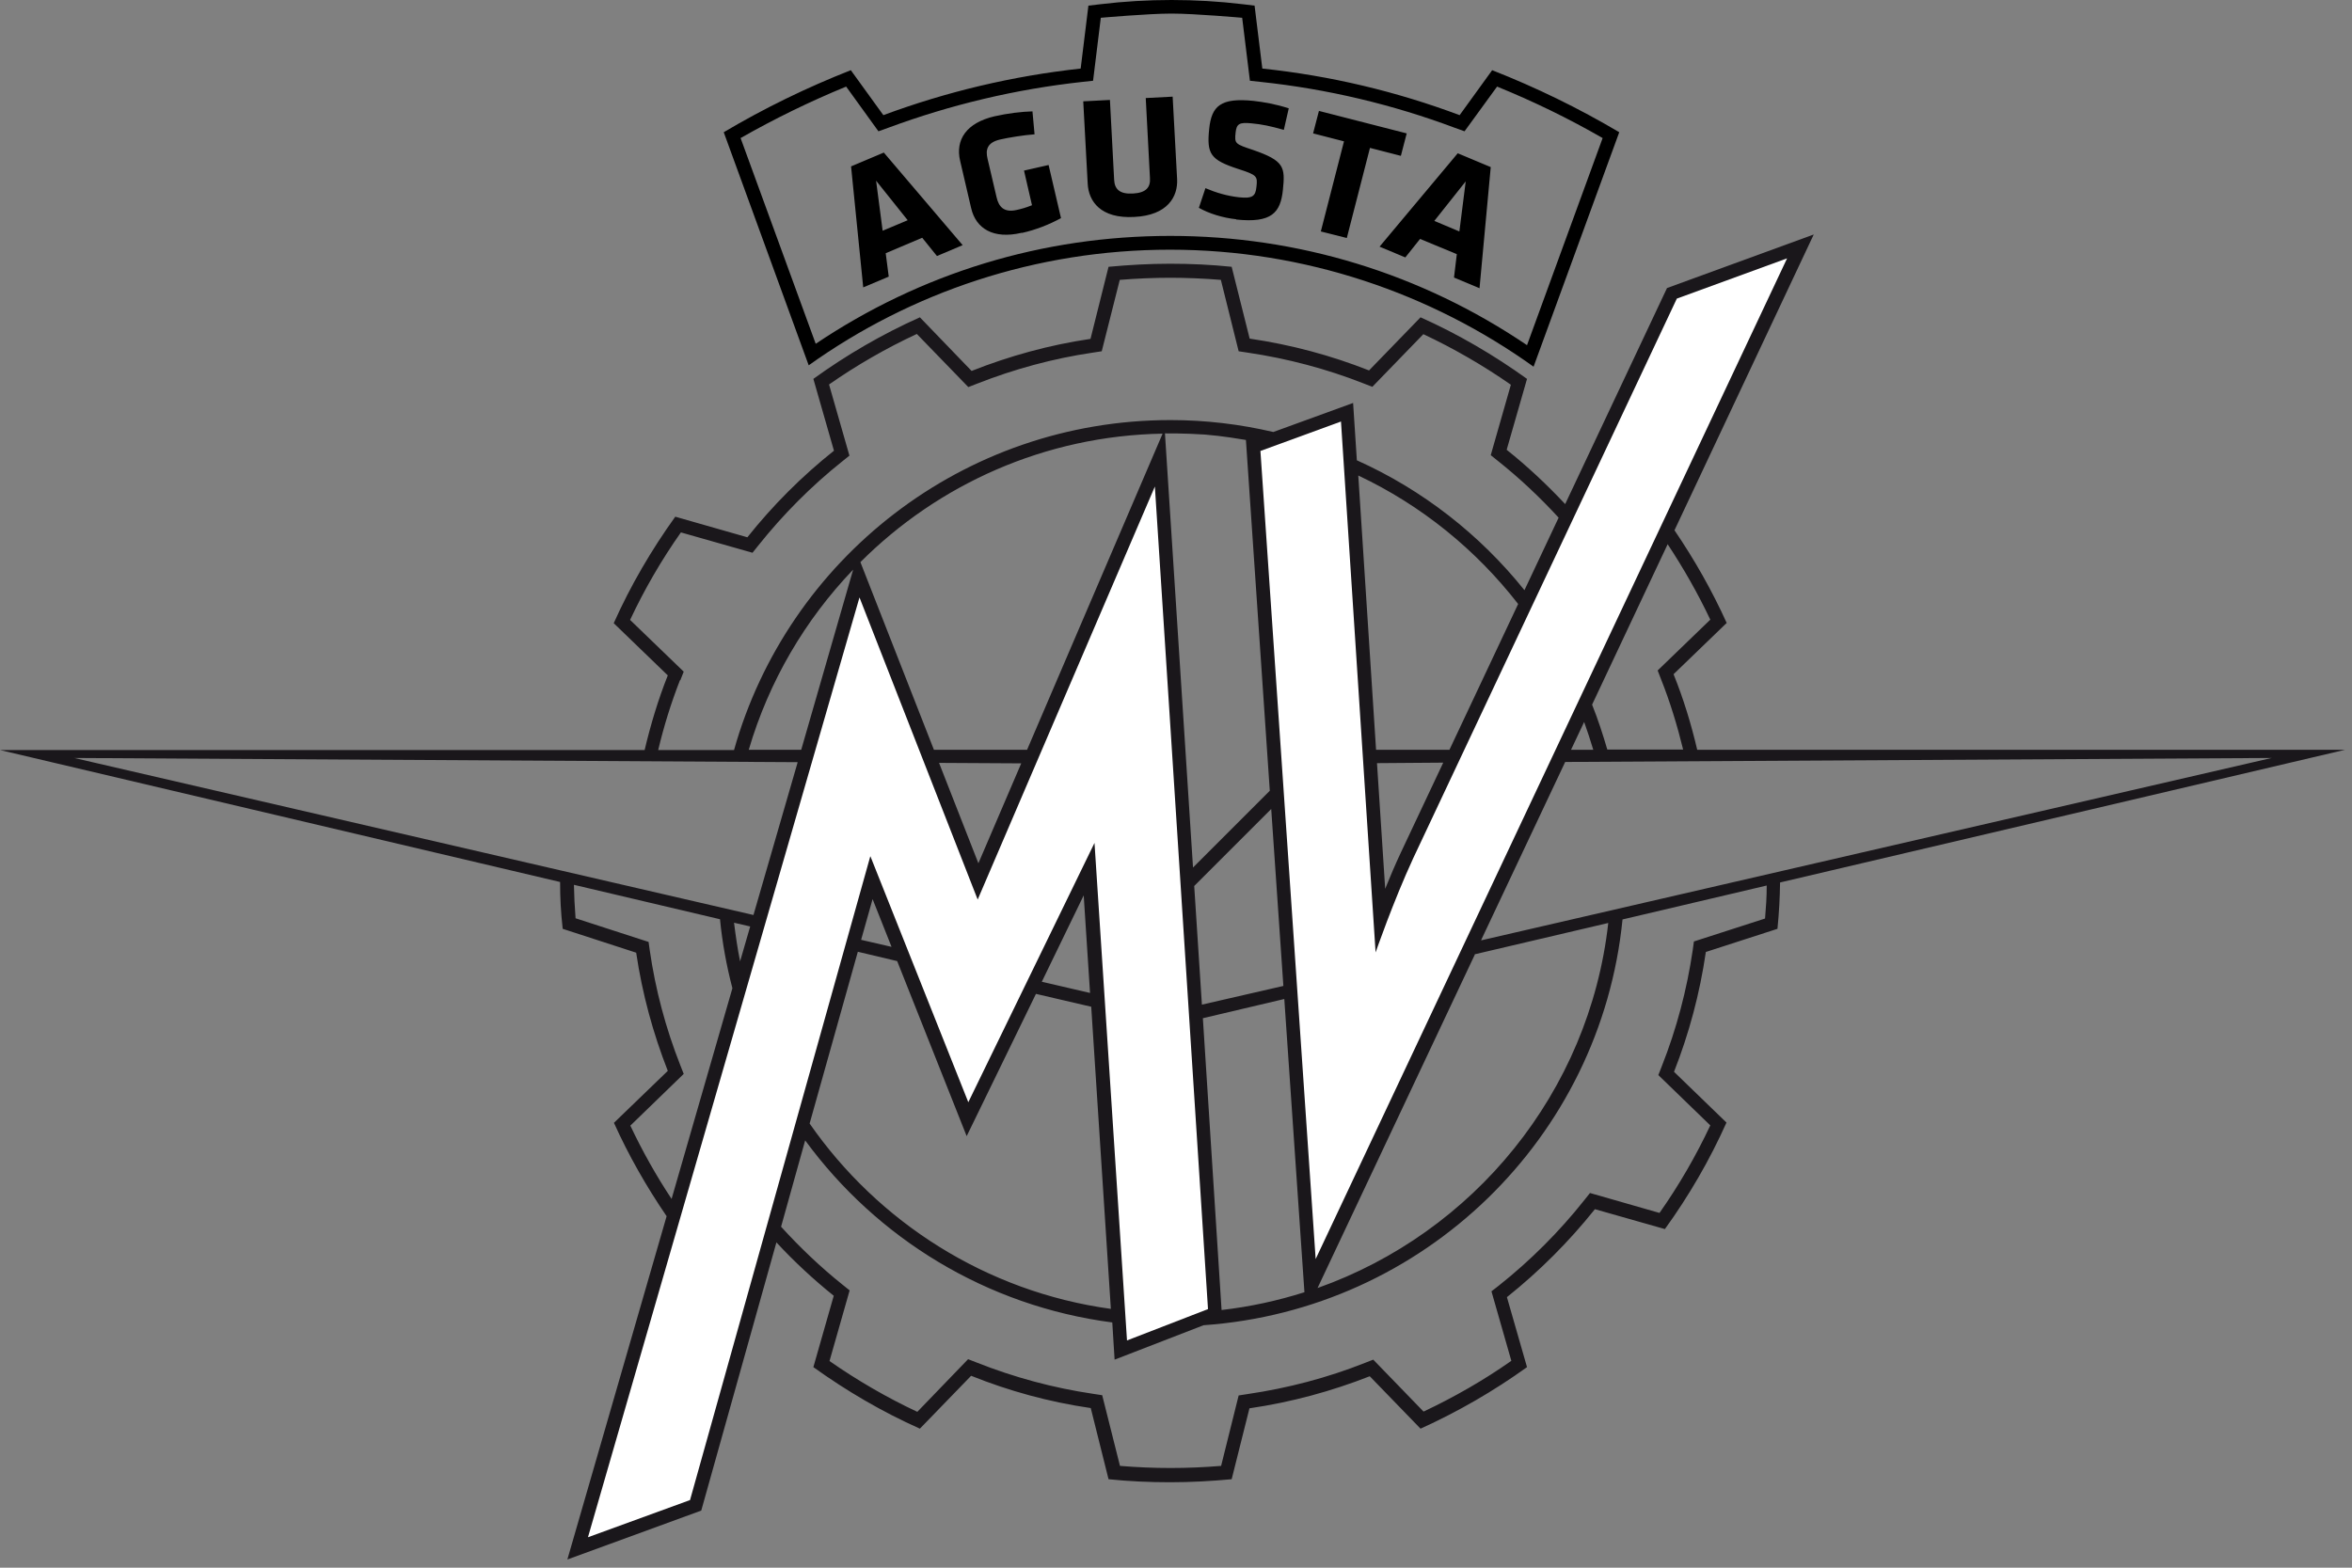
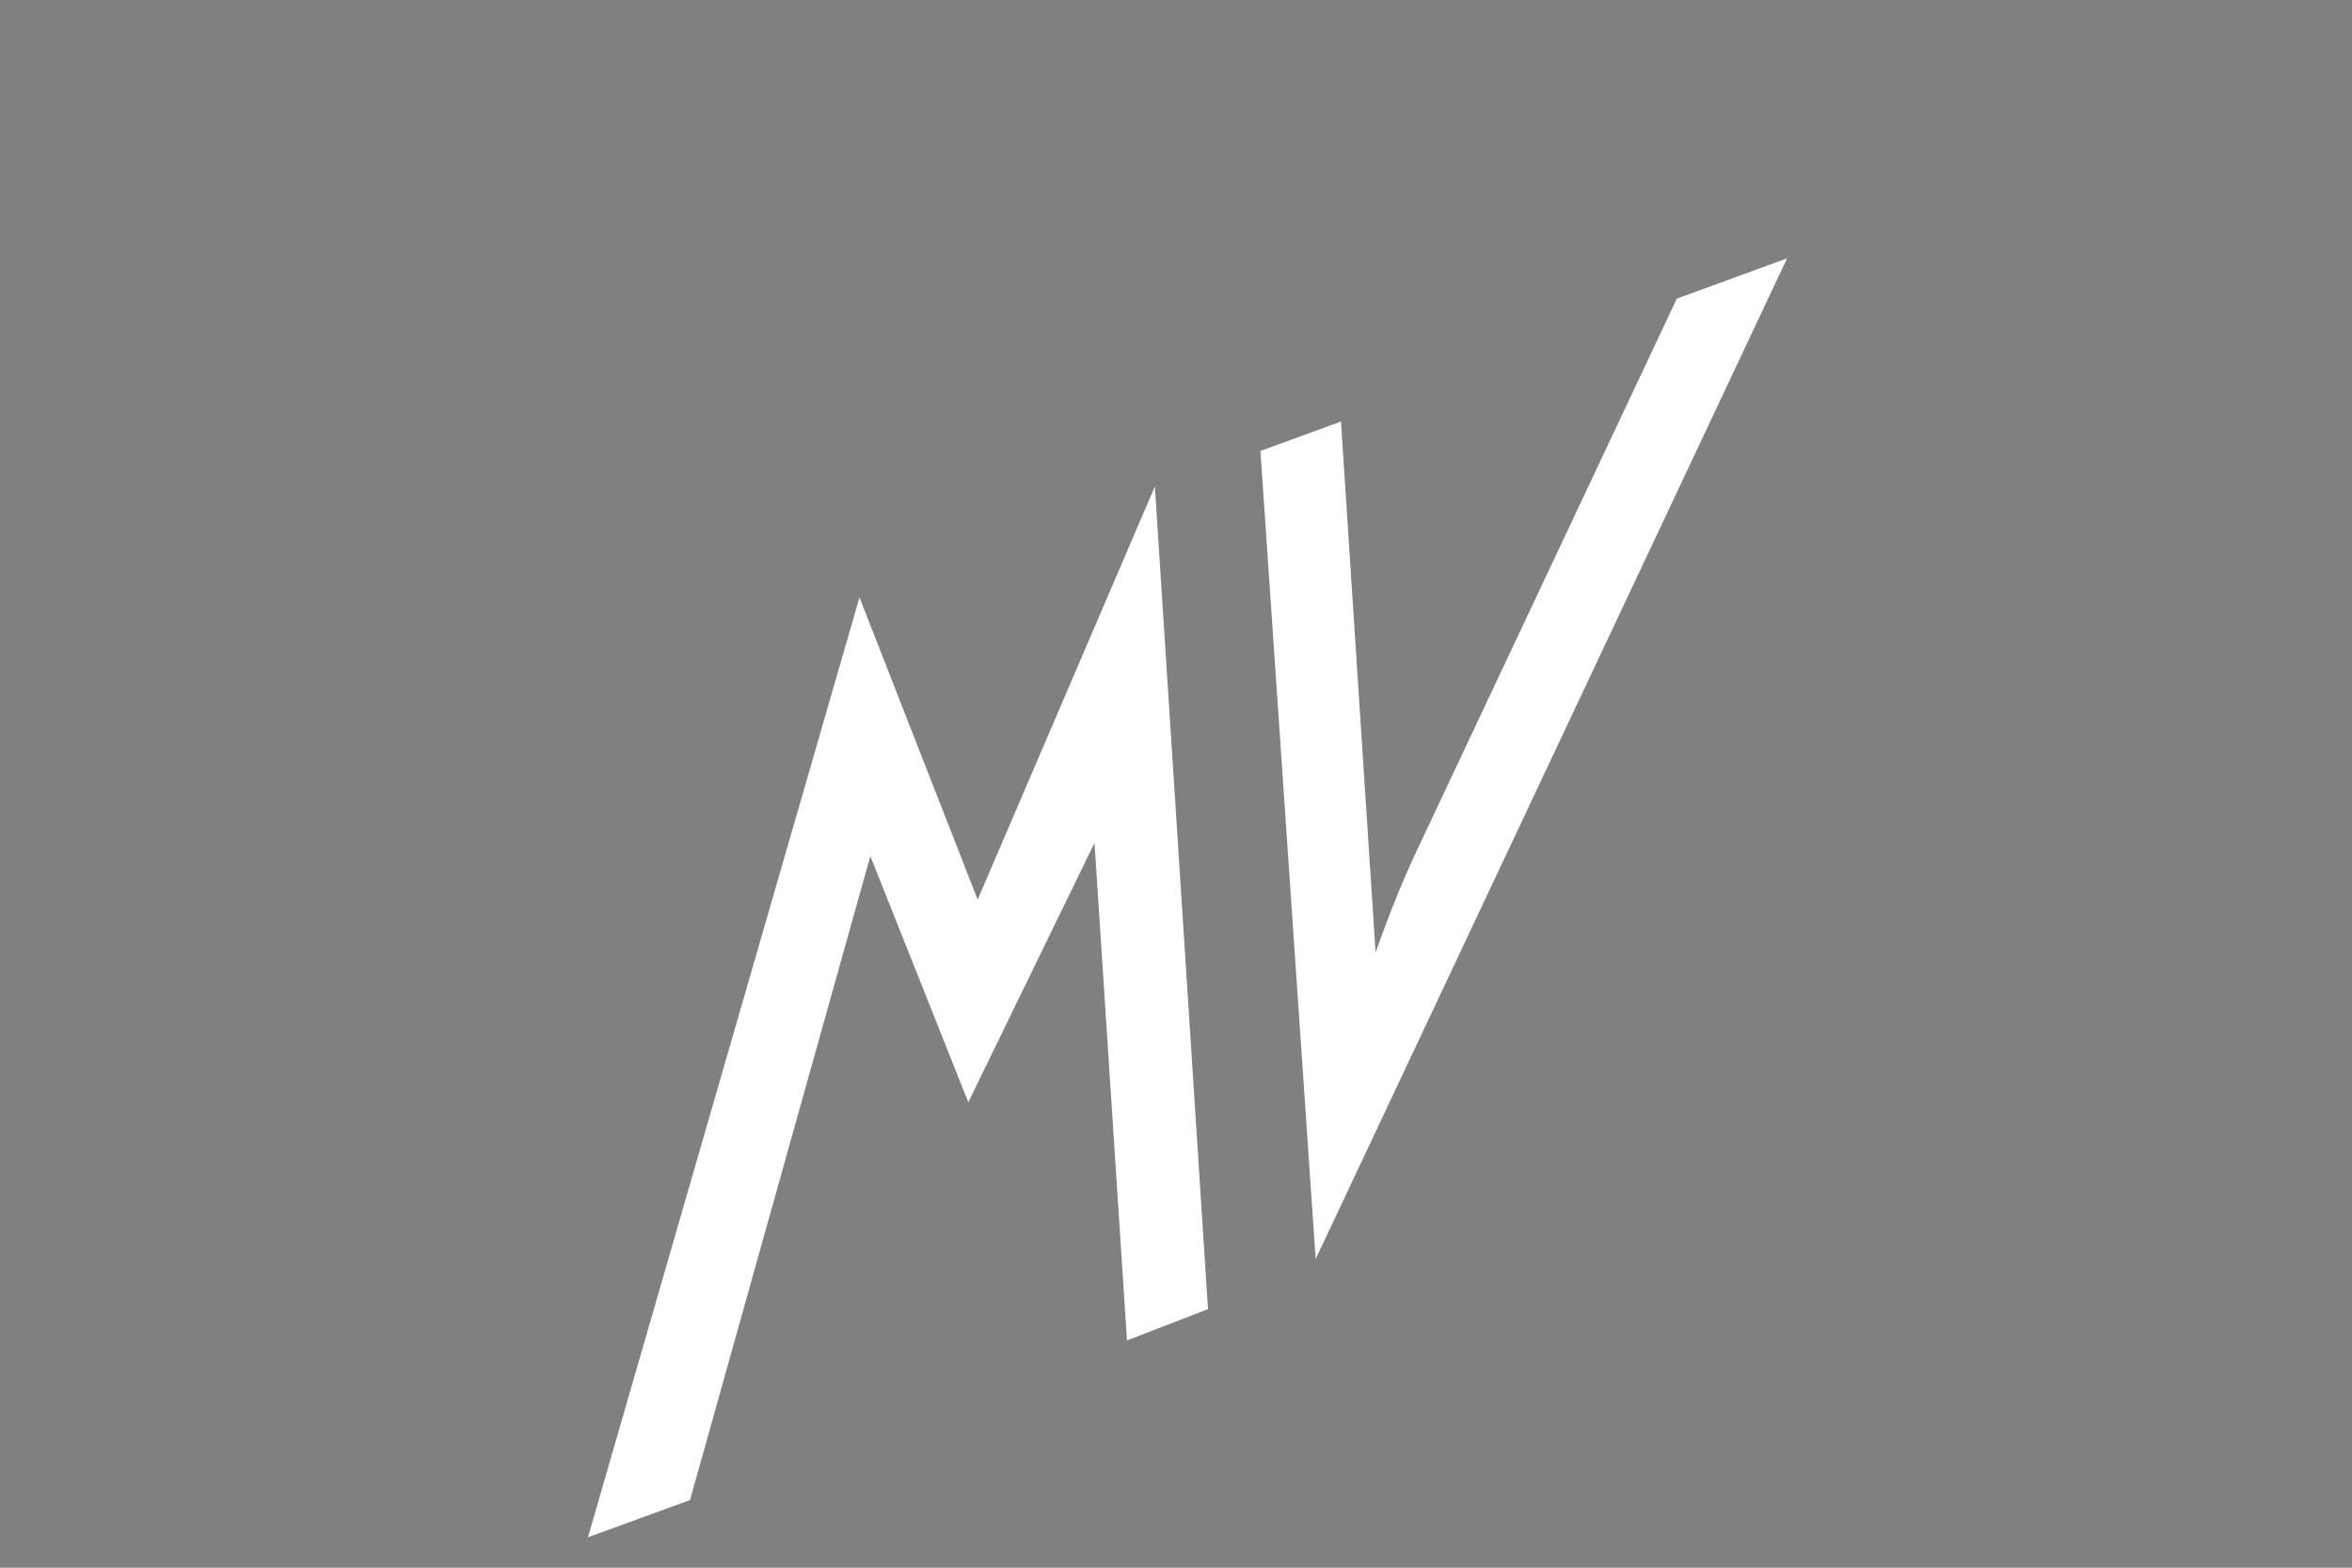
<svg xmlns="http://www.w3.org/2000/svg" width="66" height="44" viewBox="0 0 66 44" fill="none">
  <rect x="0" y="0" width="66" height="44" fill="#808080" stroke="none" />
-   <path d="M47.626 21.044C47.455 20.315 47.238 19.606 46.962 18.923L48.453 17.484C48.039 16.571 47.547 15.704 46.988 14.883L50.896 6.581L46.778 8.085L43.921 14.148C43.409 13.603 42.864 13.09 42.279 12.624L42.85 10.634C41.918 9.964 40.919 9.379 39.862 8.906L38.417 10.397C37.353 9.977 36.236 9.675 35.067 9.504L34.562 7.488C33.997 7.429 33.419 7.402 32.834 7.402C32.249 7.402 31.678 7.435 31.107 7.488L30.601 9.511C29.445 9.681 28.328 9.99 27.264 10.411L25.813 8.906C24.755 9.379 23.75 9.964 22.824 10.634L23.402 12.65C22.502 13.366 21.688 14.181 20.972 15.08L18.949 14.502C18.279 15.435 17.695 16.433 17.222 17.491L18.739 18.956C18.47 19.632 18.259 20.335 18.089 21.051H0L15.717 24.755C15.717 25.215 15.737 25.589 15.79 26.069L17.852 26.739C18.023 27.895 18.325 28.998 18.739 30.056L17.228 31.514C17.642 32.433 18.141 33.307 18.706 34.135L15.921 43.77L19.678 42.397L21.787 34.87C22.286 35.409 22.824 35.908 23.396 36.368L22.824 38.371C23.757 39.041 24.755 39.626 25.813 40.098L27.251 38.614C28.315 39.041 29.438 39.35 30.608 39.52L31.107 41.517C31.672 41.576 32.249 41.602 32.834 41.602C33.419 41.602 33.99 41.57 34.562 41.517L35.061 39.527C36.236 39.356 37.366 39.047 38.437 38.627L39.862 40.098C40.919 39.619 41.918 39.041 42.85 38.371L42.286 36.407C43.199 35.678 44.026 34.85 44.755 33.938L46.719 34.496C47.389 33.57 47.974 32.565 48.447 31.507L46.975 30.082C47.396 29.011 47.698 27.888 47.868 26.719L49.878 26.069C49.924 25.596 49.944 25.222 49.951 24.768L65.806 21.044H47.619H47.626ZM46.798 15.277C47.245 15.954 47.645 16.657 47.993 17.392L46.516 18.818L46.607 19.054C46.864 19.698 47.067 20.368 47.231 21.038H45.103C44.978 20.611 44.841 20.19 44.676 19.777L46.798 15.271V15.277ZM44.453 20.263C44.545 20.519 44.63 20.782 44.709 21.044H44.085L44.453 20.263ZM19.093 19.087L19.186 18.851L17.681 17.399C18.082 16.545 18.561 15.717 19.107 14.943L21.116 15.514L21.274 15.317C21.97 14.443 22.765 13.642 23.639 12.946L23.836 12.788L23.264 10.791C24.046 10.246 24.867 9.773 25.727 9.373L27.172 10.864L27.409 10.772C28.46 10.358 29.55 10.062 30.66 9.898L30.916 9.859L31.422 7.855C31.901 7.816 32.374 7.796 32.841 7.796C33.307 7.796 33.78 7.816 34.259 7.855L34.758 9.859L35.015 9.898C36.125 10.062 37.222 10.351 38.273 10.765L38.509 10.857L39.941 9.379C40.795 9.78 41.622 10.259 42.397 10.798L41.832 12.775L42.029 12.933C42.64 13.419 43.212 13.957 43.737 14.529L42.778 16.565C41.53 15.008 39.921 13.747 38.075 12.919L37.97 11.31L35.731 12.125C34.804 11.908 33.839 11.79 32.847 11.79C27.015 11.79 22.102 15.704 20.598 21.051H18.47C18.627 20.387 18.831 19.731 19.08 19.093L19.093 19.087ZM41.379 26.785L45.13 25.905C44.598 30.66 41.346 34.601 36.972 36.151L41.386 26.791L41.379 26.785ZM38.64 21.419L40.499 21.405L39.31 23.928C39.153 24.263 39.002 24.617 38.87 24.946L38.64 21.419ZM40.67 21.044H38.614L38.115 13.346C39.882 14.181 41.412 15.422 42.601 16.952L40.67 21.051V21.044ZM35.672 22.706L36.013 27.672L33.727 28.197L33.511 24.867L35.672 22.706ZM33.478 24.355L32.69 12.164C32.69 12.164 33.261 12.158 33.813 12.197C34.305 12.236 34.798 12.322 34.962 12.348L35.632 22.194L33.471 24.355H33.478ZM36.039 28.039L36.604 36.269C35.855 36.506 35.08 36.676 34.279 36.768L33.754 28.578L36.039 28.039ZM24.072 26.713L25.176 26.975L27.126 31.888L29.07 27.895L30.621 28.256L31.172 36.736C27.678 36.256 24.644 34.305 22.719 31.534L24.072 26.713ZM22.483 21.044H21.011C21.576 19.12 22.594 17.392 23.941 15.987L22.483 21.044ZM24.164 26.378L24.486 25.235L25.018 26.575L24.164 26.378ZM26.351 21.412L28.657 21.425L27.455 24.23L26.351 21.412ZM29.235 27.553L30.41 25.13L30.588 27.869L29.228 27.553H29.235ZM28.821 21.044H26.207L24.144 15.777C26.325 13.596 29.32 12.23 32.624 12.171L28.821 21.044ZM18.844 33.648C18.41 32.992 18.023 32.302 17.688 31.593L19.186 30.141L19.093 29.905C18.68 28.86 18.391 27.77 18.233 26.673L18.2 26.437L16.151 25.773C16.125 25.438 16.112 25.149 16.105 24.834L20.204 25.8C20.269 26.463 20.387 27.107 20.552 27.737L18.844 33.655V33.648ZM20.768 26.982C20.696 26.627 20.644 26.266 20.598 25.898L21.051 26.003L20.768 26.982ZM21.143 25.681L2.082 21.274L22.384 21.392L21.143 25.681ZM49.53 25.78L47.533 26.424L47.501 26.66C47.337 27.777 47.047 28.88 46.627 29.938L46.535 30.174L47.993 31.586C47.593 32.44 47.113 33.268 46.568 34.043L44.617 33.484L44.46 33.681C43.757 34.568 42.942 35.383 42.056 36.085L41.852 36.243L42.41 38.194C41.635 38.739 40.808 39.212 39.947 39.619L38.535 38.161L38.299 38.253C37.241 38.673 36.131 38.962 35.015 39.126L34.758 39.166L34.266 41.143C33.793 41.182 33.32 41.202 32.847 41.202C32.374 41.202 31.901 41.182 31.428 41.143L30.929 39.159L30.673 39.12C29.563 38.956 28.46 38.66 27.402 38.24L27.166 38.148L25.741 39.626C24.887 39.225 24.059 38.745 23.277 38.2L23.842 36.217L23.645 36.059C23.028 35.566 22.45 35.015 21.918 34.43L22.594 32.007C24.604 34.752 27.678 36.657 31.212 37.117L31.277 38.161L33.773 37.195C39.954 36.762 44.919 31.941 45.53 25.806L49.576 24.854C49.576 25.189 49.556 25.465 49.53 25.773V25.78ZM41.563 26.384L43.921 21.386L63.73 21.274H63.744L41.57 26.391L41.563 26.384Z" fill="#1A171B" />
  <path d="M24.42 24.039L19.363 42.102L16.499 43.146L24.118 16.768L27.435 25.248L32.407 13.655L33.898 36.742L31.625 37.622L30.713 23.658L27.172 30.936L24.427 24.039H24.42ZM37.635 11.829L35.369 12.657L36.919 35.337L50.148 7.251L47.054 8.381L39.658 24.085C39.093 25.307 38.601 26.732 38.601 26.732L37.629 11.823L37.635 11.829Z" fill="white" />
-   <path d="M32.873 0.381C33.524 0.381 34.857 0.499 34.857 0.499L35.074 2.266L35.376 2.299C37.235 2.496 39.067 2.929 40.821 3.586L41.097 3.685L42.01 2.43C43.028 2.844 44.026 3.33 44.972 3.875L42.85 9.688C39.882 7.678 36.433 6.621 32.841 6.621C29.248 6.621 25.846 7.665 22.89 9.649L20.782 3.875C21.727 3.337 22.719 2.851 23.744 2.43L24.65 3.685L24.926 3.586C26.68 2.936 28.512 2.502 30.371 2.299L30.673 2.266L30.89 0.499C30.89 0.499 32.223 0.381 32.873 0.381ZM32.873 0C32.21 0 31.54 0.039 30.883 0.118L30.542 0.158L30.325 1.924C28.401 2.135 26.561 2.575 24.788 3.232L23.875 1.97C22.64 2.456 21.451 3.034 20.309 3.711L22.693 10.253C25.557 8.21 29.057 7.008 32.834 7.008C36.611 7.008 40.157 8.23 43.034 10.292L45.438 3.711C44.295 3.034 43.107 2.456 41.872 1.97L40.959 3.232C39.185 2.568 37.346 2.128 35.422 1.924L35.205 0.158L34.87 0.118C34.213 0.039 33.543 0 32.88 0L32.873 0Z" fill="black" />
-   <path d="M27.008 6.883L26.292 7.186L25.878 6.673L24.854 7.107L24.939 7.764L24.223 8.066L23.882 4.67L24.801 4.282L27.015 6.883H27.008ZM24.768 6.476L25.471 6.181L24.584 5.071L24.768 6.476ZM28.663 6.535C27.875 6.719 27.383 6.417 27.251 5.839L26.942 4.512C26.805 3.928 27.113 3.448 27.908 3.264C28.282 3.179 28.676 3.133 28.972 3.126L29.031 3.77C28.735 3.79 28.296 3.862 28.066 3.915C27.698 4 27.652 4.204 27.711 4.453L27.967 5.544C28.026 5.793 28.164 5.977 28.532 5.892C28.676 5.859 28.775 5.833 28.959 5.76L28.735 4.788L29.425 4.631L29.773 6.122C29.438 6.305 29.064 6.45 28.69 6.535H28.663ZM32.906 2.713L33.031 5.025C33.057 5.517 32.768 6.043 31.829 6.089C30.89 6.141 30.548 5.655 30.522 5.156L30.397 2.844L31.146 2.805L31.264 5.044C31.277 5.307 31.415 5.452 31.79 5.432C32.164 5.412 32.289 5.255 32.269 4.992L32.151 2.752L32.9 2.713H32.906ZM34.693 6.154C34.312 6.115 33.918 5.99 33.642 5.833L33.826 5.281C34.121 5.406 34.423 5.498 34.765 5.537C35.146 5.576 35.231 5.511 35.258 5.241C35.291 4.946 35.277 4.913 34.745 4.742C33.964 4.486 33.859 4.322 33.931 3.619C33.997 2.969 34.259 2.739 35.172 2.831C35.461 2.864 35.803 2.923 36.164 3.041L36.026 3.645C35.652 3.54 35.415 3.488 35.113 3.461C34.778 3.429 34.699 3.475 34.673 3.718C34.64 4.033 34.653 4.039 35.166 4.21C36.039 4.512 36.066 4.69 36 5.327C35.934 5.97 35.685 6.266 34.686 6.161L34.693 6.154ZM38.443 4.151L37.793 6.68L37.064 6.496L37.714 3.967L36.847 3.744L37.011 3.113L39.474 3.744L39.31 4.374L38.443 4.151ZM41.524 8.092L40.801 7.79L40.88 7.133L39.849 6.706L39.435 7.225L38.712 6.923L40.906 4.302L41.832 4.69L41.517 8.092H41.524ZM40.249 6.2L40.952 6.496L41.13 5.09L40.249 6.2Z" fill="black" />
</svg>